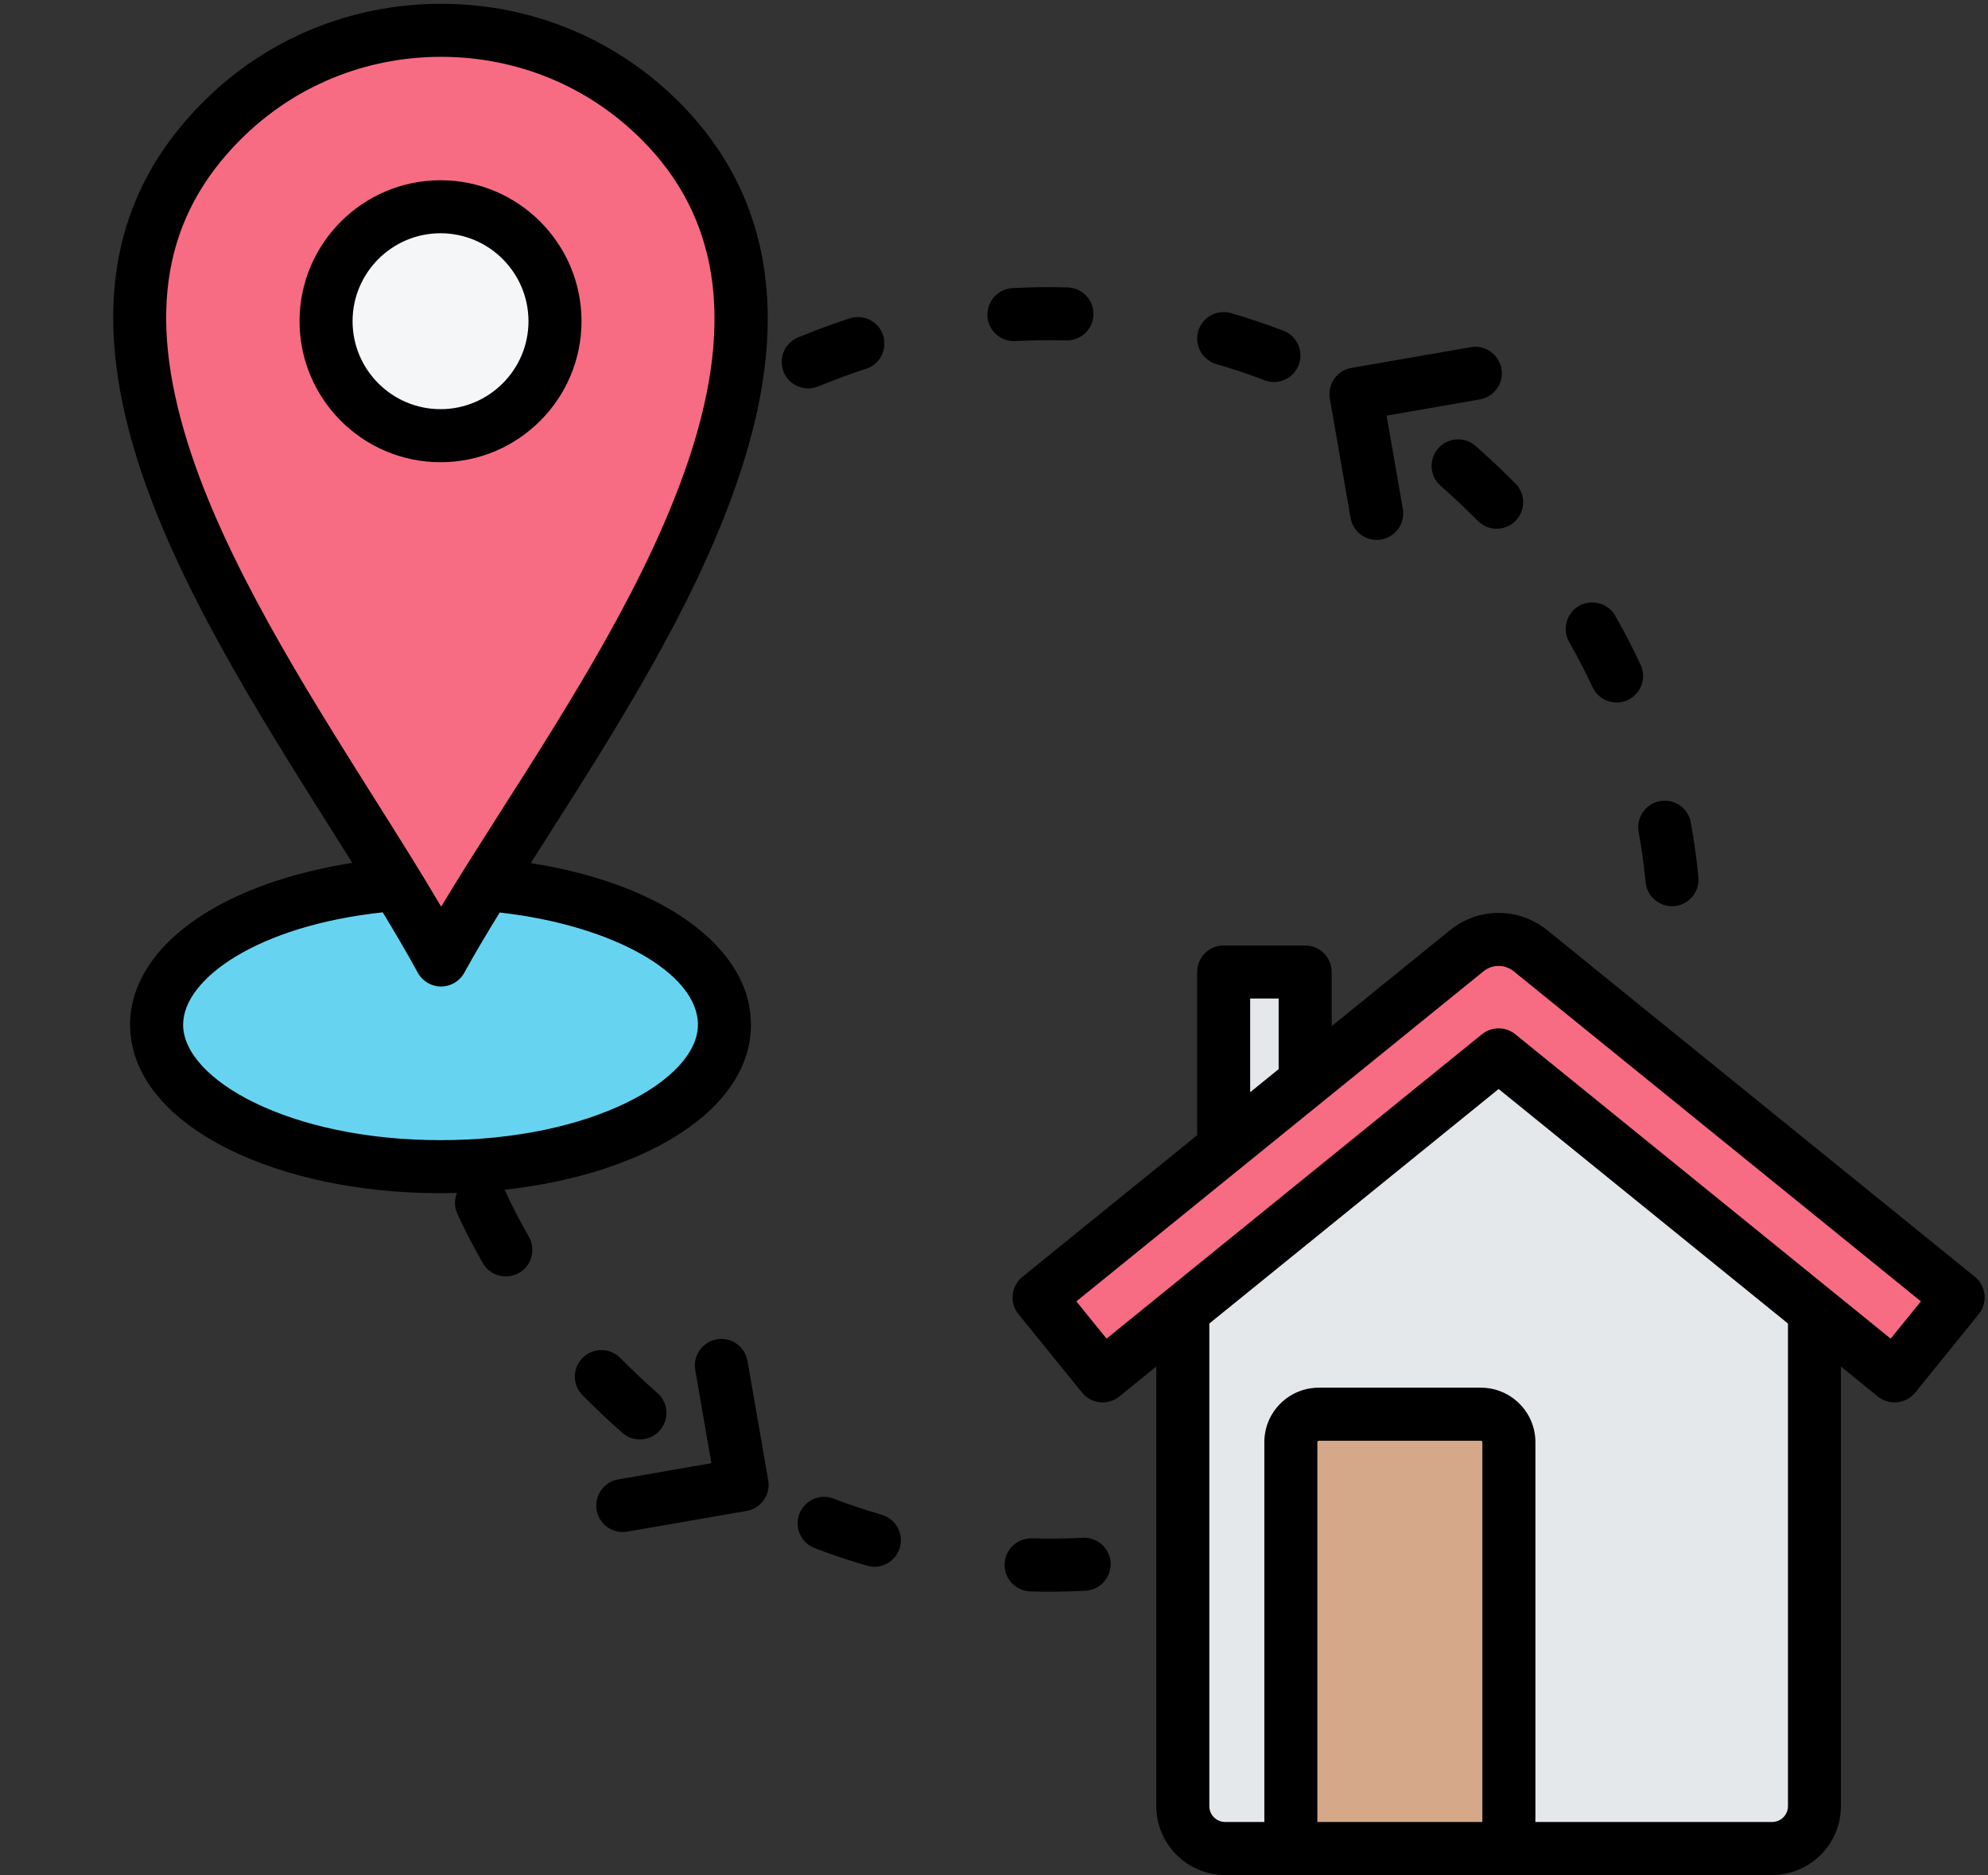
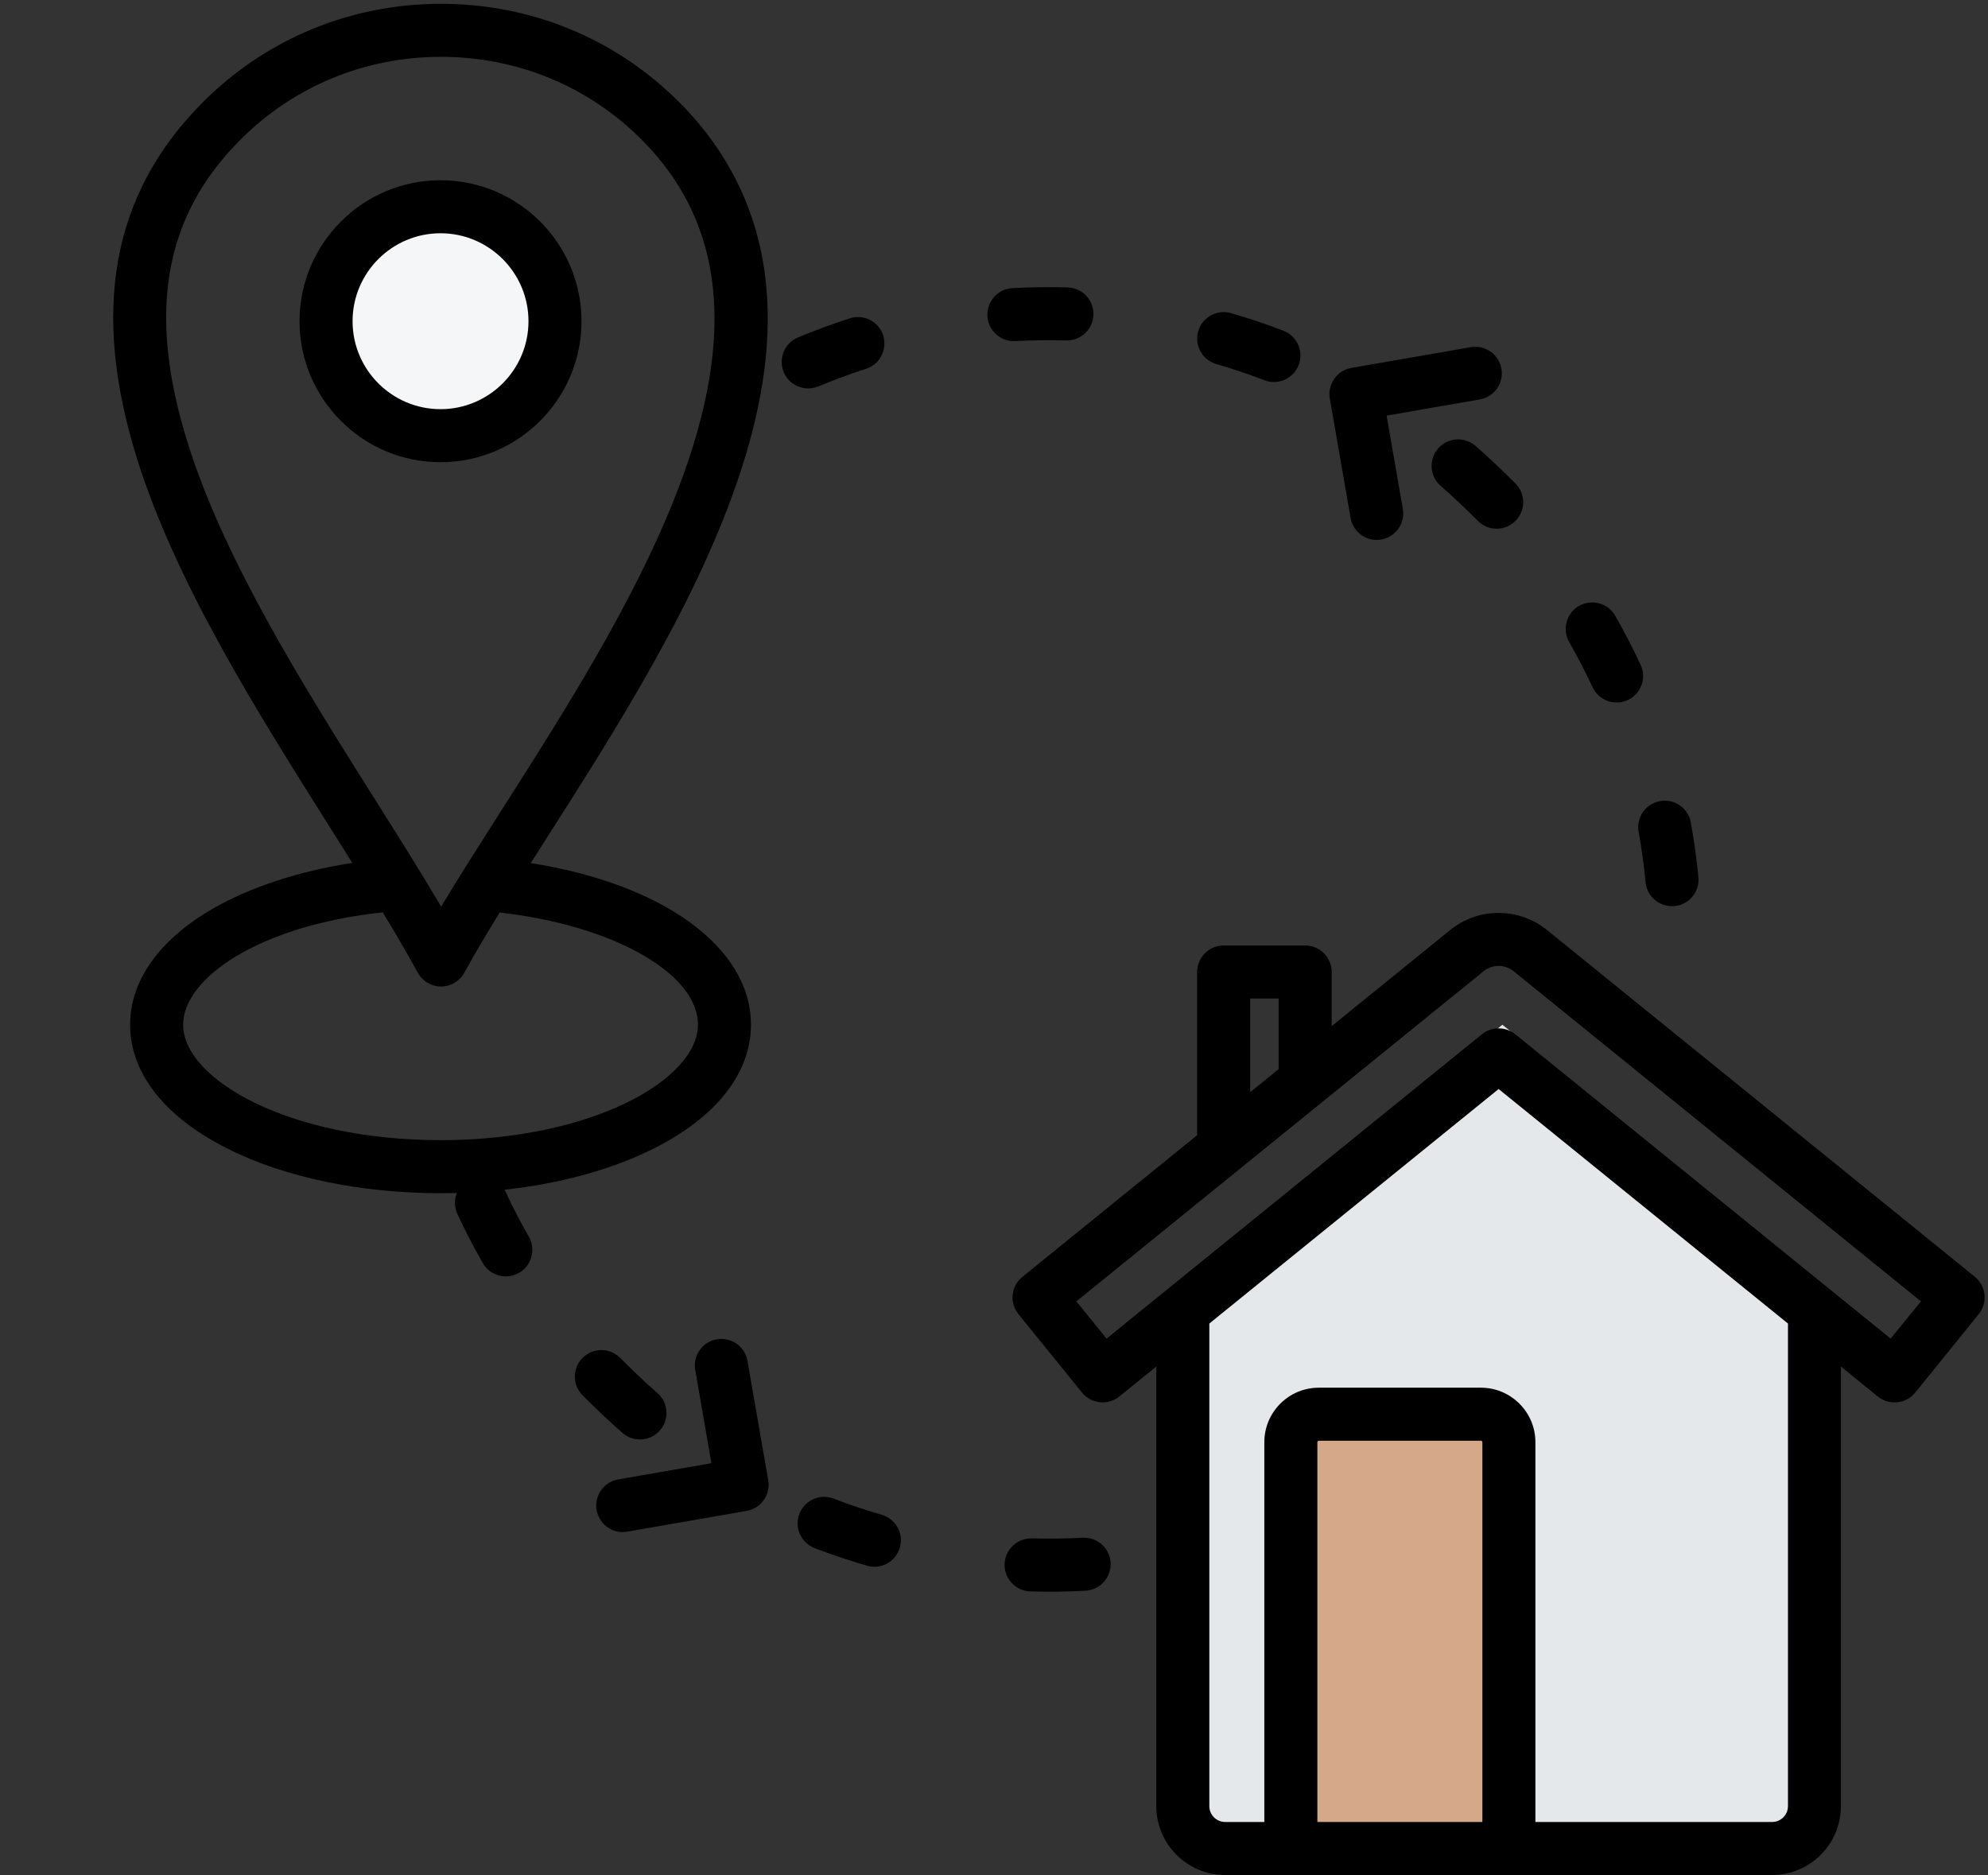
<svg xmlns="http://www.w3.org/2000/svg" height="495.0" preserveAspectRatio="xMidYMid meet" version="1.0" viewBox="-20.9 8.0 524.8 495.0" width="524.8" zoomAndPan="magnify">
  <rect x="-20.9" y="8.0" width="524.8" height="495.0" fill="#333333" stroke="none" />
  <g clip-rule="evenodd" fill-rule="evenodd">
    <g>
      <g>
        <g id="change1_1">
-           <ellipse cx="96.387" cy="278.516" fill="#66d4f1" rx="74.953" ry="37.484" />
-         </g>
+           </g>
        <g id="change2_1">
-           <path d="M93.922,256.768C57.489,192.628-20.897,99.427,38.661,39.869c31.825-31.825,83.903-31.826,115.728,0 c60.077,60.077-22.204,159.326-55.254,216.911c-0.552,0.96-1.503,1.51-2.61,1.506C95.418,258.284,94.469,257.73,93.922,256.768z" fill="#f76c82" />
-         </g>
+           </g>
        <g id="change3_1">
          <circle cx="96.386" cy="92.798" fill="#f4f6f8" r="30.22" />
        </g>
      </g>
      <g>
        <g id="change4_1">
-           <path d="M324.634,347.028h-21.523v-78.419c0-2.205,1.798-4.003,4.003-4.003h13.518c2.205,0,4.003,1.798,4.003,4.003 V347.028z" fill="#e4e8eb" />
-         </g>
+           </g>
        <g id="change4_2">
          <path d="M459.074,346.119c0,30.482,0,138.697,0,138.697c0,6.177-5.007,11.184-11.184,11.184H303.521 c-6.177,0-11.184-5.007-11.184-11.184c0,0,0-108.215,0-138.697l83.368-67.592L459.074,346.119z" fill="#e4e8eb" />
        </g>
        <g id="change5_1">
          <path d="M320.854,388.721V496c18.211,0,39.345,0,57.557,0V388.721c0-4.064-3.315-7.379-7.379-7.379h-42.799 C324.169,381.342,320.854,384.657,320.854,388.721z" fill="#d5a889" />
        </g>
        <g id="change2_2">
-           <path d="M493.133,347.377l-109.021-88.39c-5.035-4.094-12.156-3.905-16.952,0.112l-108.882,88.278 c-2.14,1.735-2.47,4.896-0.735,7.036l10.482,12.929c1.735,2.14,4.896,2.471,7.036,0.735l100.644-81.598l100.644,81.598 c2.14,1.735,5.301,1.405,7.036-0.736l10.483-12.929C495.604,352.273,495.273,349.112,493.133,347.377z" fill="#f76c82" />
-         </g>
+           </g>
      </g>
    </g>
    <g id="change6_1">
      <path d="M486.197,351.557l-107.484-87.132c-2.362-1.915-5.741-1.896-8.051,0.043c-0.033,0.024-0.061,0.047-0.09,0.071 L263.24,351.557l7.971,9.83l99.089-80.342c2.574-2.085,6.254-2.085,8.823,0l99.075,80.342L486.197,351.557L486.197,351.557z M451.094,357.406v127.411c0,2.31-1.882,4.178-4.188,4.178h-62.485v-100.27c0-7.929-6.451-14.38-14.38-14.38H327.24 c-7.929,0-14.376,6.451-14.376,14.38v100.27h-10.333c-2.311,0-4.188-1.868-4.188-4.178V357.406l76.37-61.911L451.094,357.406 L451.094,357.406z M370.422,388.726c0-0.198-0.179-0.381-0.381-0.381H327.24c-0.198,0-0.376,0.183-0.376,0.381v100.27h43.559 V388.726L370.422,388.726z M309.124,296.343v-24.737h7.519v18.639L309.124,296.343L309.124,296.343z M501.443,354.936 l-16.752,20.699c-1.176,1.445-2.87,2.362-4.706,2.551c-0.282,0.033-0.518,0.042-0.753,0.042c-1.6,0-3.153-0.541-4.423-1.562 l-9.74-7.91v116.062c0,10.027-8.141,18.177-18.163,18.177H302.531c-10.027,0-18.187-8.15-18.187-18.177V368.756l-9.755,7.91 c-1.44,1.172-3.289,1.722-5.138,1.52c-1.84-0.188-3.539-1.106-4.71-2.551l-16.78-20.699c-2.438-2.997-1.967-7.411,1.031-9.849 l46.133-37.39v-43.088c0-3.868,3.125-7.002,6.997-7.002h21.523c3.868,0,6.997,3.134,6.997,7.002v14.286l31.08-25.203 c7.439-6.193,18.29-6.254,25.81-0.132l112.923,91.527C503.419,347.525,503.89,351.939,501.443,354.936L501.443,354.936z M95.394,116.018c12.799,0,23.217-10.413,23.217-23.217c0-12.804-10.418-23.222-23.217-23.222 c-12.804,0-23.222,10.418-23.222,23.222C72.172,105.604,82.591,116.018,95.394,116.018L95.394,116.018z M95.394,130.022 c-20.521,0-37.221-16.7-37.221-37.221c0-20.525,16.7-37.221,37.221-37.221c20.516,0,37.216,16.695,37.216,37.221 C132.61,113.322,115.91,130.022,95.394,130.022L95.394,130.022z M195.17,109.99c4.174-1.727,8.282-3.237,12.573-4.639 c5.397-1.774,6.559-8.87,2-12.277c-1.849-1.36-4.16-1.736-6.343-1.03c-4.668,1.524-9.147,3.176-13.679,5.054 c-4.988,2.132-5.788,8.818-1.449,12.07C190.281,110.639,192.874,110.959,195.17,109.99L195.17,109.99z M300.193,104.113 c4.277,1.242,8.54,2.659,12.7,4.268c2.988,1.143,6.338,0.127,8.211-2.475c2.64-3.755,1.078-8.931-3.2-10.597 c-4.531-1.755-9.171-3.285-13.829-4.644c-2.504-0.715-5.143-0.014-6.964,1.84C293.431,96.325,295.111,102.621,300.193,104.113 L300.193,104.113z M154.684,383.216c0.88-2.729,0.089-5.609-2.071-7.5c-3.421-2.969-6.55-5.99-9.75-9.19 c-3.501-3.567-9.449-2.456-11.453,2.132c-1.096,2.64-0.56,5.581,1.431,7.642c3.482,3.487,6.894,6.767,10.611,10.009 C147.24,389.569,153.093,387.959,154.684,383.216L154.684,383.216z M260.582,97.873c4.362,0.085,7.712-3.708,7.091-8.027 c-0.513-3.374-3.35-5.882-6.762-5.967c-4.87-0.132-9.689-0.08-14.559,0.188c-5.75,0.362-8.649,7.058-4.96,11.491 c1.44,1.699,3.538,2.611,5.769,2.484C251.674,97.817,256.074,97.756,260.582,97.873L260.582,97.873z M95.394,308.996 c40.048,0,67.948-16.06,67.948-30.478c0-13.655-22.657-26.294-52.33-29.616c-3.468,5.633-6.649,10.978-9.34,15.89 c-1.228,2.245-3.581,3.642-6.141,3.642c-2.56,0-4.908-1.398-6.136-3.642c-2.79-5.101-5.915-10.432-9.256-15.937 c-33.075,3.548-52.697,17.561-52.697,29.663C27.442,292.936,55.355,308.996,95.394,308.996L95.394,308.996z M77.73,218.462 c-18.427-29.259-39.329-62.428-49.055-93.452C17.88,90.608,22.313,65.128,42.622,44.823c14.069-14.074,32.859-21.82,52.909-21.82 s38.839,7.745,52.909,21.82c20.29,20.281,24.511,47.464,12.921,83.104c-10.451,32.139-31.466,65.11-50.02,94.2 c-5.628,8.837-11.049,17.335-15.778,25.221C90.152,238.173,84.073,228.517,77.73,218.462L77.73,218.462z M118.701,334.486 c1.153,2.033,1.242,4.423,0.23,6.531c-2.48,5.073-9.548,5.299-12.371,0.442c-2.419-4.221-4.659-8.541-6.705-12.95 c-0.842-1.821-0.842-3.811-0.132-5.571c-1.44,0.037-2.88,0.061-4.329,0.061c-21.095,0-41.023-4.16-56.132-11.712 c-16.648-8.329-25.819-19.966-25.819-32.769c0-11.608,7.722-22.464,21.73-30.567c9.948-5.755,22.789-9.948,36.929-12.15 c-2.028-3.242-4.113-6.536-6.211-9.877c-18.888-29.984-40.307-63.967-50.579-96.722c-12.347-39.38-6.658-70.216,17.41-94.28 C49.431,18.209,71.74,9.005,95.531,9.005c23.791,0,46.1,9.204,62.809,25.918c12.973,12.964,20.634,28.534,22.784,46.288 c1.849,15.312-0.249,32.012-6.442,51.045c-11.002,33.833-32.539,67.604-51.53,97.395c-1.341,2.094-2.649,4.16-3.948,6.207 c34.745,5.425,58.137,22.186,58.137,42.66c0,12.804-9.171,24.441-25.819,32.769c-10.997,5.501-24.563,9.19-39.258,10.799 c0.099,0.16,0.188,0.32,0.278,0.489C114.423,326.637,116.484,330.599,118.701,334.486L118.701,334.486z M176.423,367.269 l5.477,31.508c0.664,3.811-1.887,7.43-5.698,8.098l-31.513,5.473c-0.395,0.071-0.805,0.108-1.209,0.108 c-3.336,0-6.286-2.4-6.879-5.802c-0.668-3.807,1.882-7.435,5.694-8.098l24.605-4.277l-4.268-24.61 c-0.668-3.811,1.882-7.43,5.689-8.093C172.132,360.907,175.764,363.458,176.423,367.269L176.423,367.269z M211.861,407.887 c-4.277-1.238-8.54-2.649-12.7-4.258c-2.988-1.153-6.348-0.132-8.206,2.47c-2.644,3.76-1.082,8.926,3.2,10.597 c4.527,1.75,9.157,3.28,13.829,4.64c2.499,0.725,5.139,0.023,6.96-1.84C218.613,415.68,216.943,409.388,211.861,407.887 L211.861,407.887z M264.892,413.957c-4.513,0.23-8.908,0.292-13.42,0.169c-4.367-0.08-7.722,3.713-7.101,8.032 c0.513,3.369,3.351,5.877,6.762,5.967c4.88,0.132,9.698,0.085,14.568-0.188c5.741-0.358,8.654-7.058,4.95-11.491 C269.211,414.748,267.122,413.84,264.892,413.957L264.892,413.957z M357.374,128.788c-0.885,2.725-0.094,5.609,2.056,7.496 c3.431,2.974,6.55,5.99,9.764,9.19c3.496,3.572,9.449,2.461,11.435-2.127c1.11-2.645,0.574-5.581-1.416-7.646 c-3.491-3.487-6.894-6.762-10.62-10.004C364.799,122.441,358.96,124.046,357.374,128.788L357.374,128.788z M411.671,227.633 c0.8,4.414,1.421,8.827,1.84,13.288c0.551,5.378,6.672,8.126,11.072,4.993c2.028-1.492,3.101-3.849,2.87-6.362 c-0.471-4.847-1.143-9.646-2.009-14.437c-0.574-3.115-3.143-5.449-6.291-5.717C414.532,219.031,410.862,223.078,411.671,227.633 L411.671,227.633z M399.512,189.424c2.132,4.508,8.07,5.435,11.477,1.793c1.934-2.122,2.414-5.105,1.205-7.717 c-2.042-4.409-4.292-8.729-6.701-12.95c-2.823-4.866-9.9-4.63-12.371,0.433c-1.012,2.108-0.927,4.499,0.23,6.531 C395.564,181.401,397.63,185.363,399.512,189.424L399.512,189.424z M330.153,113.227c-0.659-3.812,1.891-7.435,5.698-8.098 l31.513-5.477c3.807-0.664,7.425,1.892,8.089,5.699c0.659,3.807-1.892,7.435-5.703,8.093l-24.605,4.282l4.277,24.61 c0.659,3.807-1.891,7.43-5.698,8.094c-0.4,0.07-0.814,0.103-1.2,0.103c-3.341,0-6.301-2.395-6.889-5.802L330.153,113.227z" />
    </g>
  </g>
</svg>